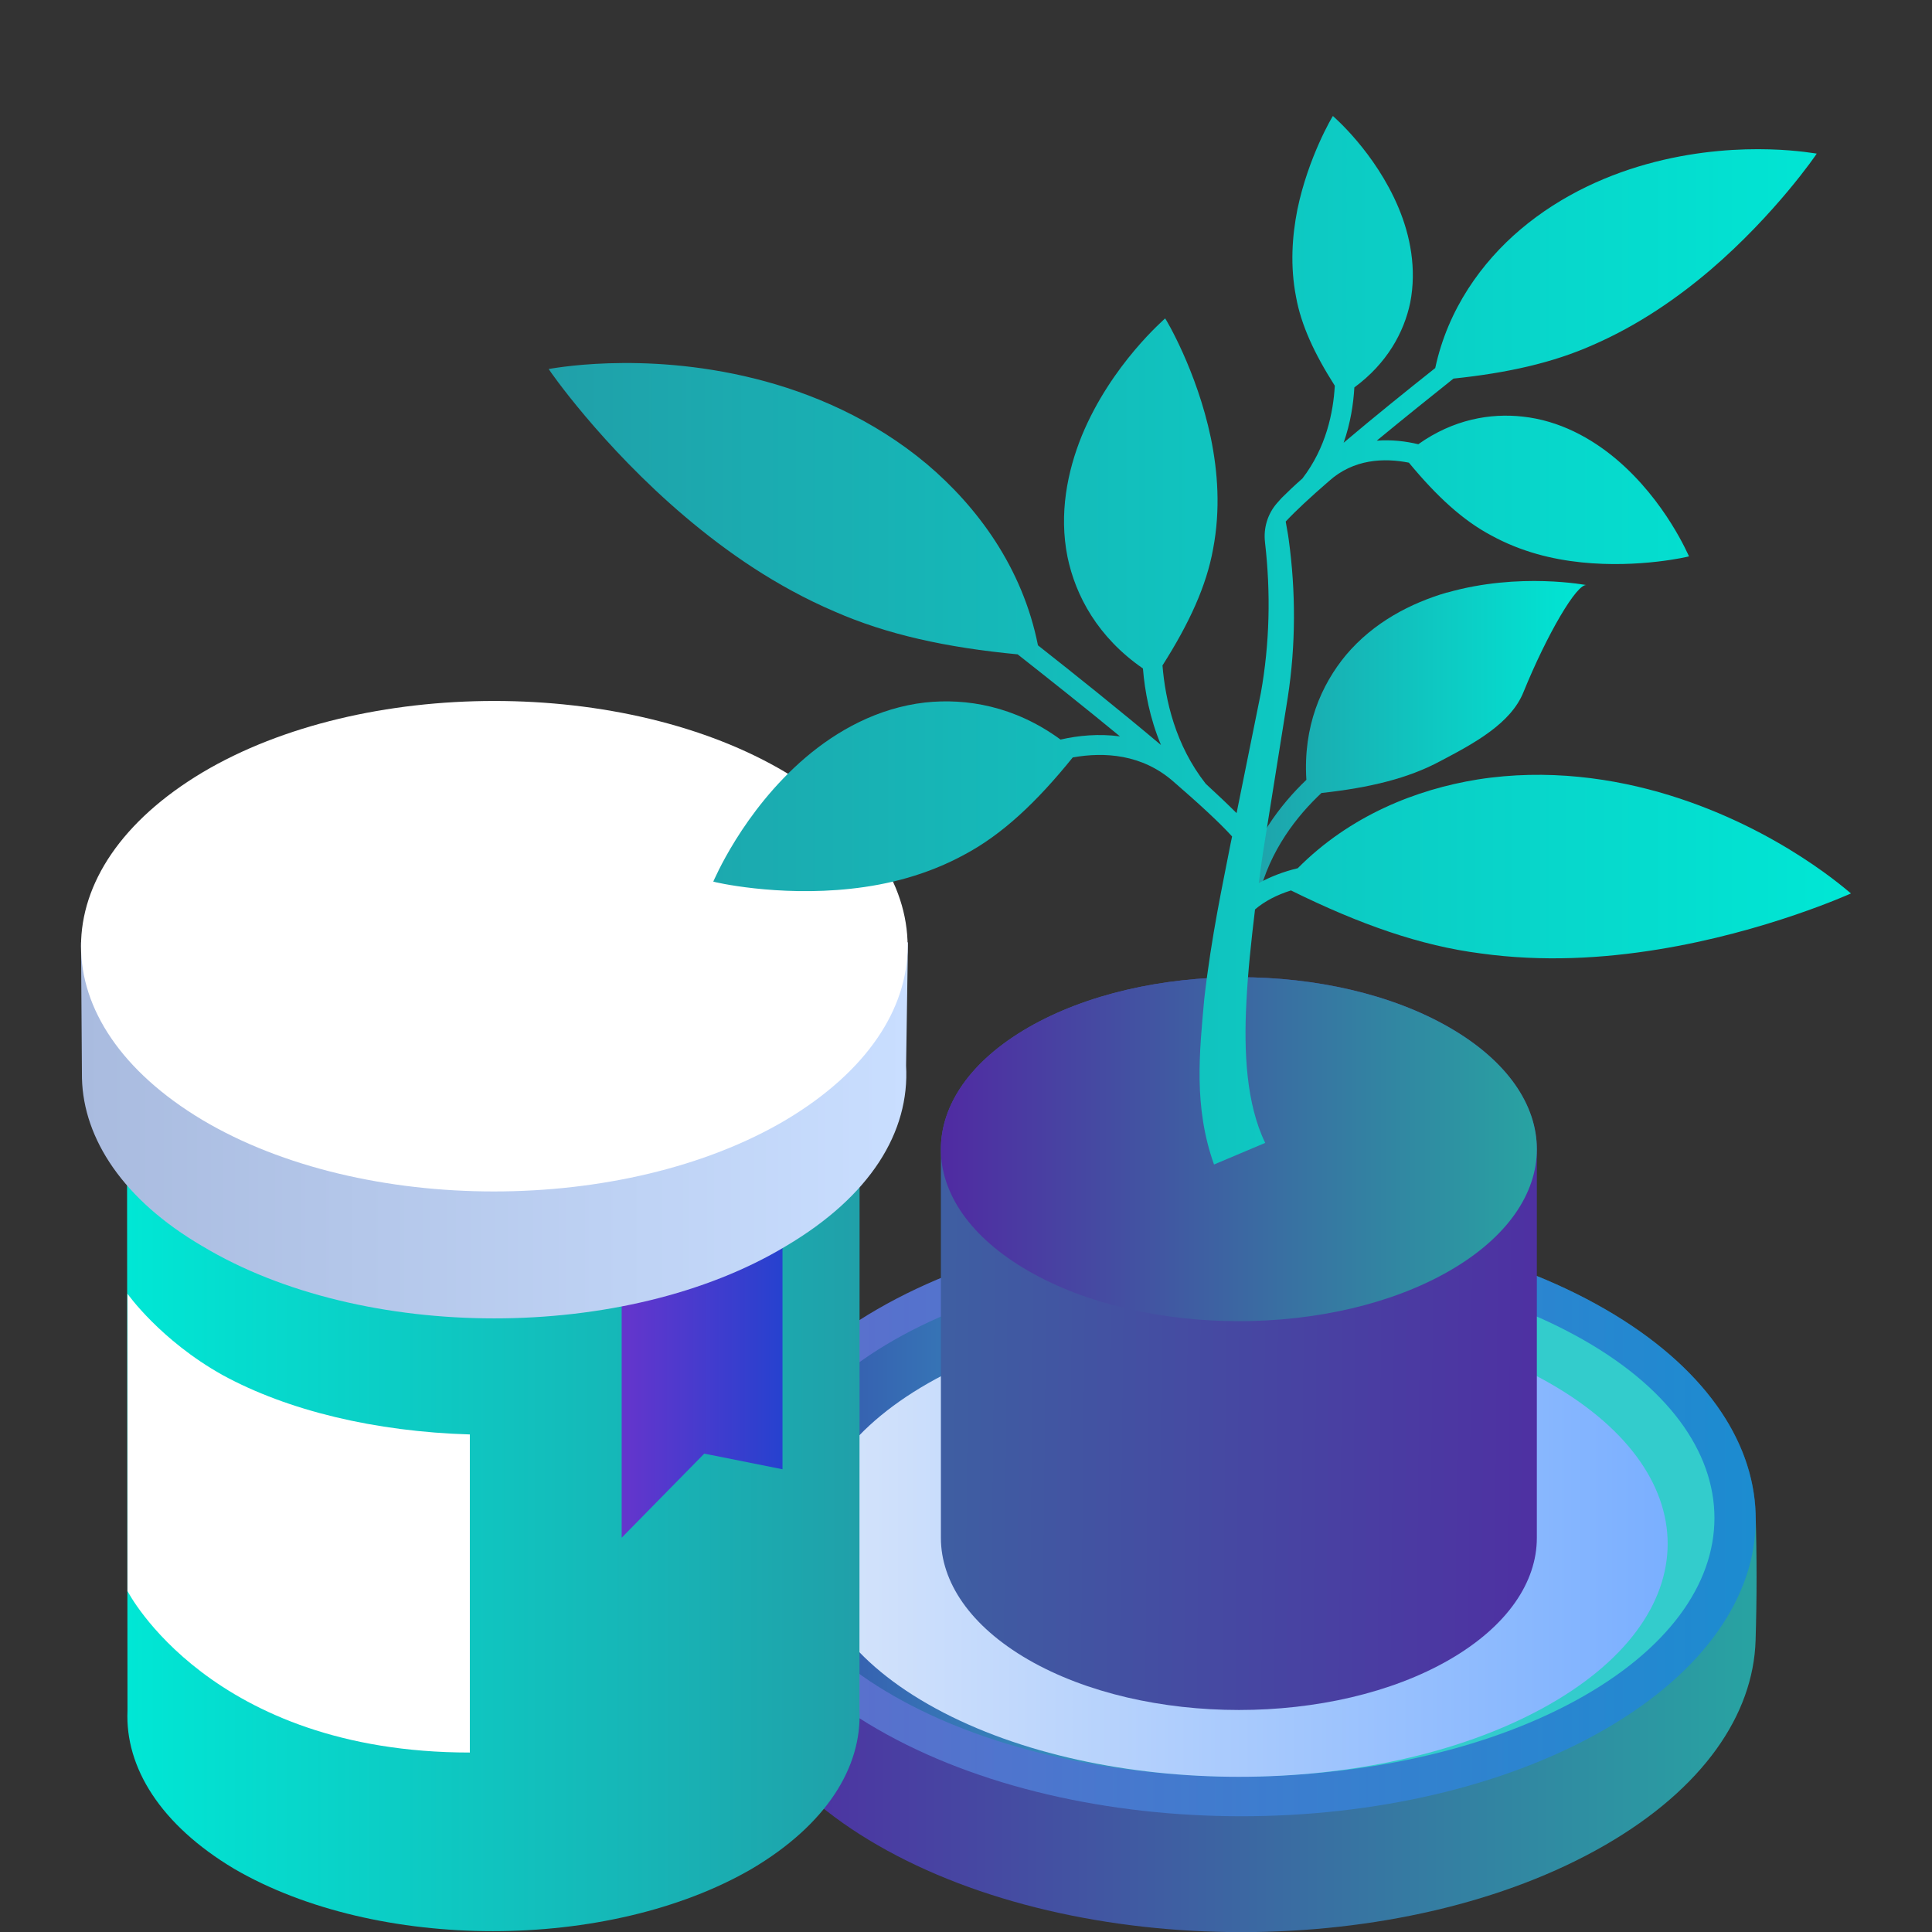
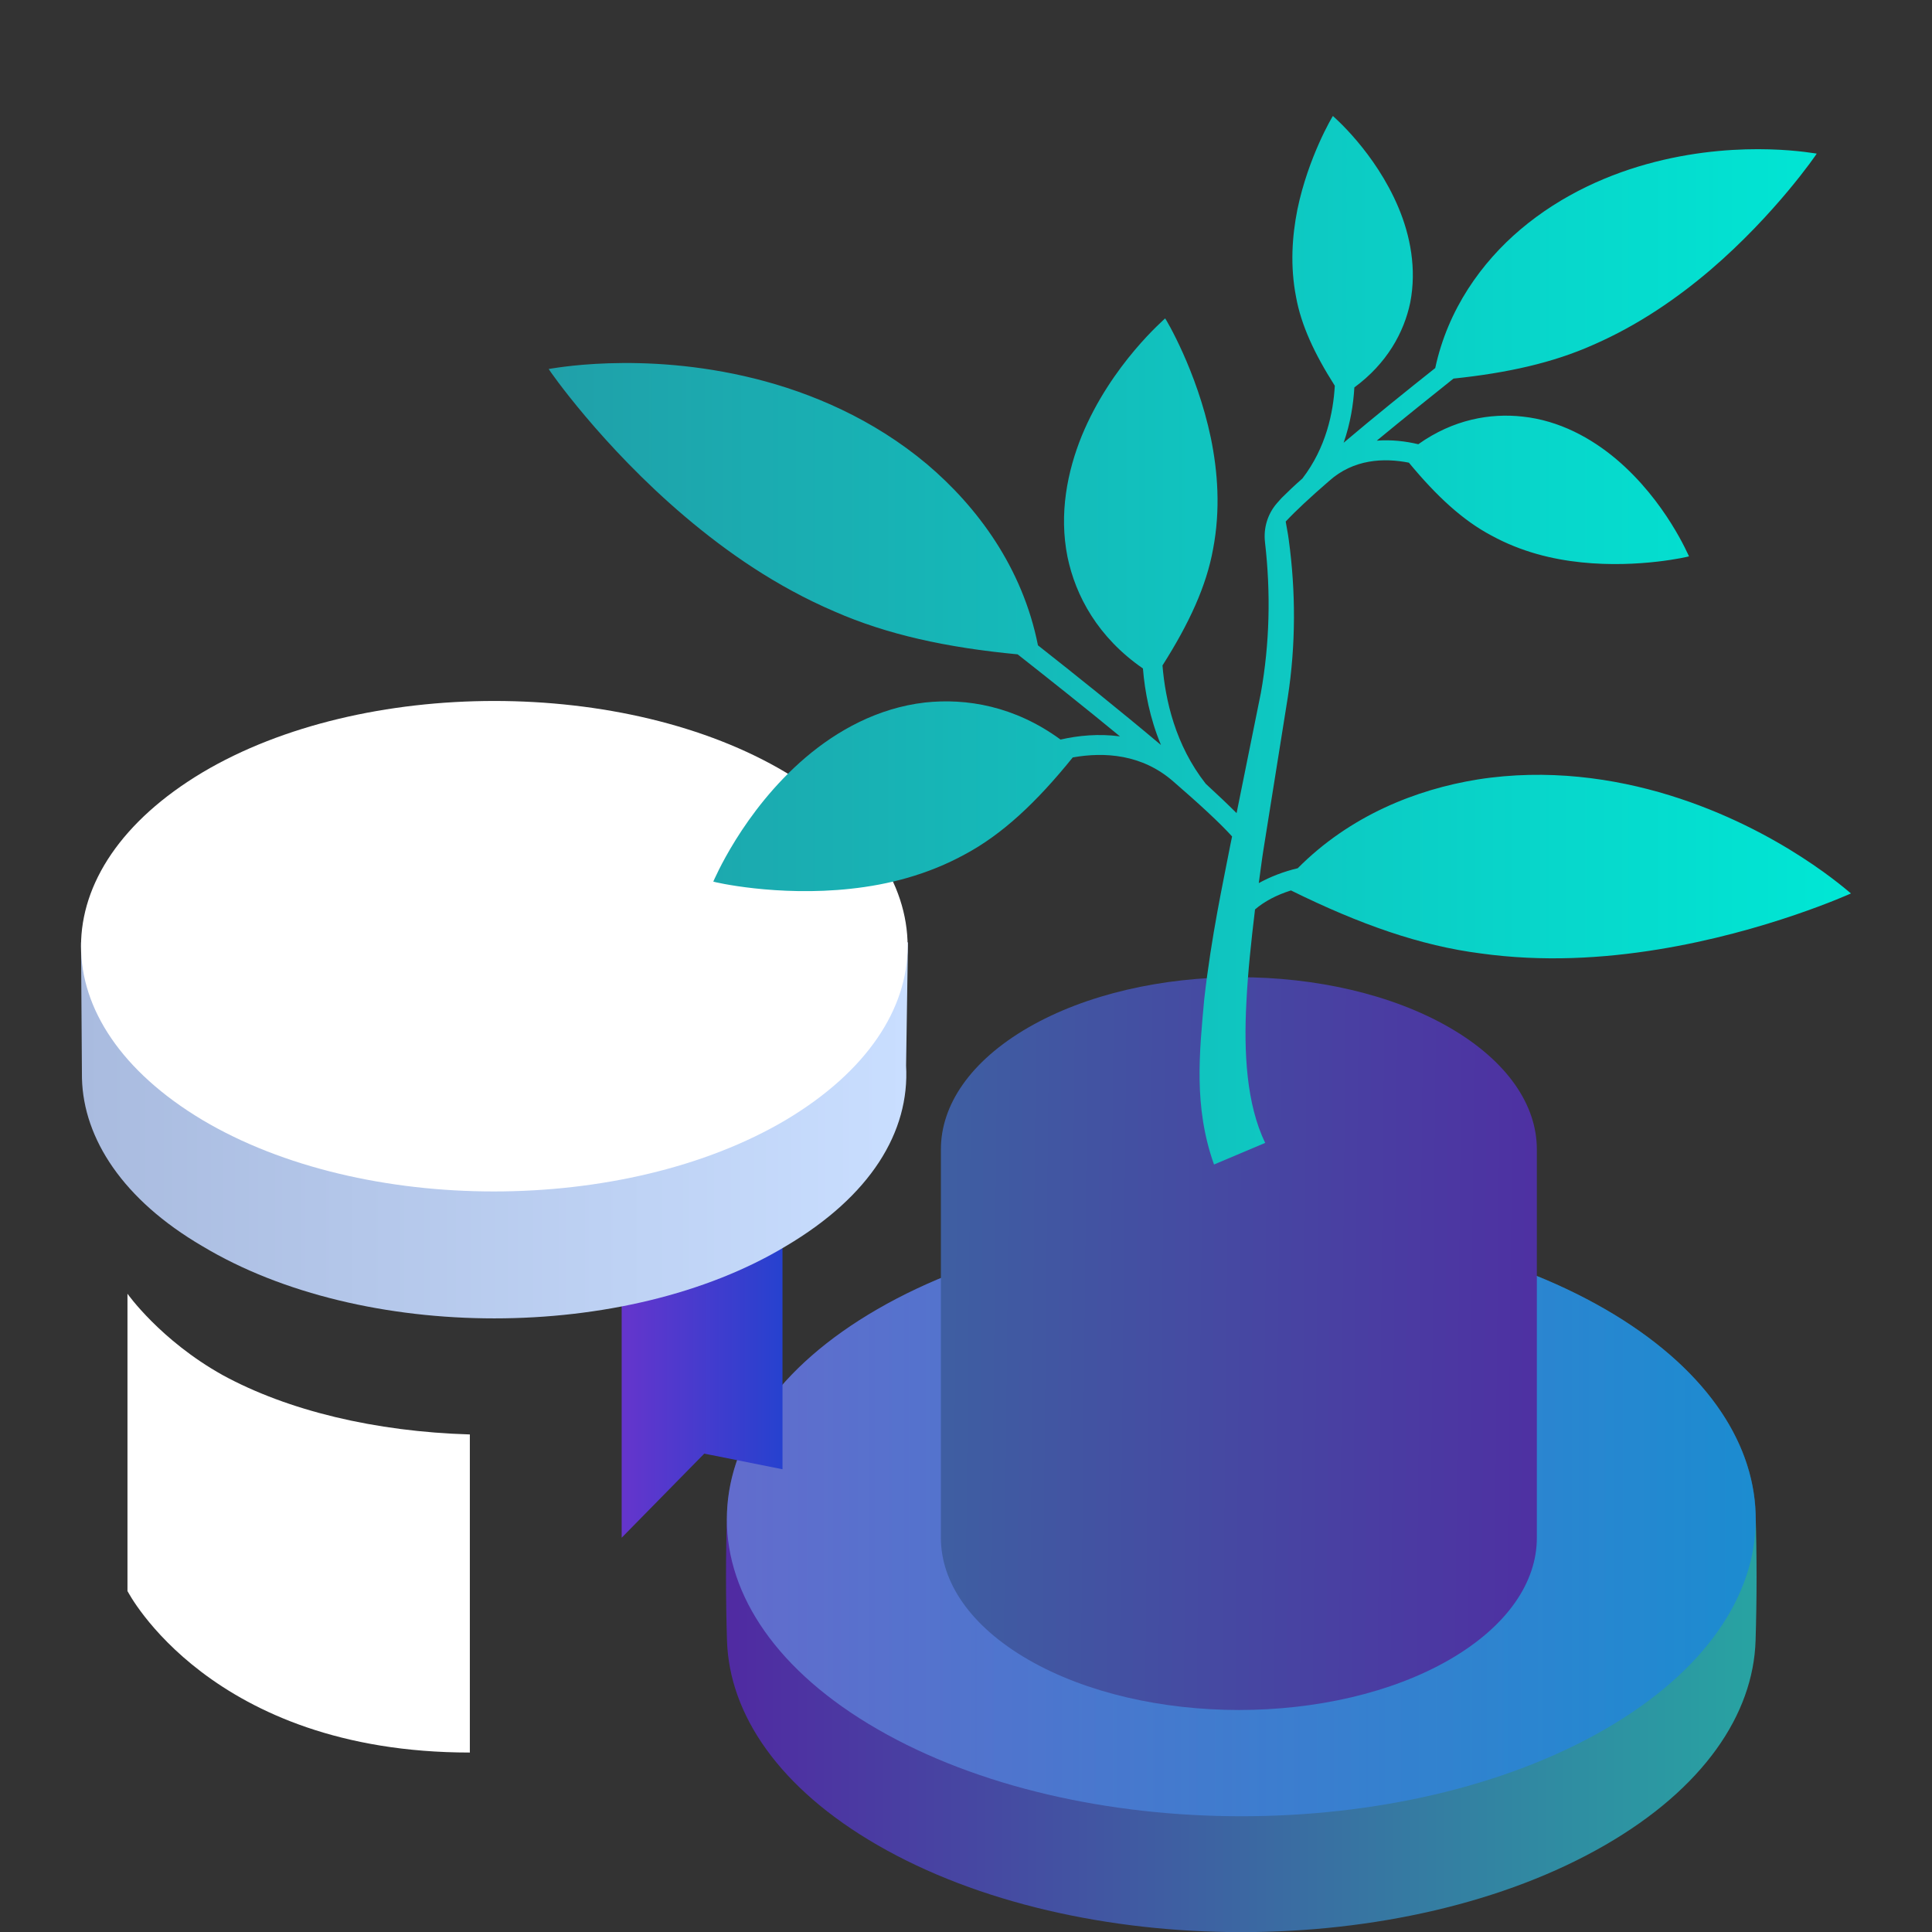
<svg xmlns="http://www.w3.org/2000/svg" width="90" height="90" viewBox="0 0 90 90" fill="none">
  <rect x="0" y="0" width="90" height="90" fill="#333333" stroke="none" />
  <g clip-path="url(#clip0_30_2276)">
    <path d="M40.877 60.986C50.235 55.579 65.413 55.579 74.772 60.986C79.337 63.624 81.677 67.059 81.782 70.52C81.843 72.483 81.843 74.455 81.782 76.418C81.677 79.879 79.337 83.314 74.772 85.951C65.413 91.358 50.235 91.358 40.877 85.951C36.311 83.314 33.971 79.879 33.866 76.418C33.805 74.455 33.805 72.483 33.866 70.52C33.971 67.067 36.311 63.624 40.877 60.986Z" fill="url(#paint0_linear_30_2276)" />
    <path opacity="0.5" d="M40.877 60.986C31.519 66.393 31.519 75.156 40.877 80.553C50.236 85.96 65.414 85.96 74.772 80.553C84.131 75.147 84.131 66.384 74.772 60.986C65.414 55.579 50.236 55.579 40.877 60.986Z" fill="url(#paint1_linear_30_2276)" />
-     <path d="M73.379 62.204C64.731 57.498 50.701 57.498 42.043 62.204C33.394 66.91 33.394 74.533 42.043 79.23C50.692 83.936 64.722 83.936 73.379 79.23C82.028 74.525 82.028 66.901 73.379 62.204Z" fill="url(#paint2_linear_30_2276)" />
-     <path d="M71.837 64.237C64.038 59.996 51.393 59.996 43.594 64.237C35.795 68.478 35.795 75.348 43.594 79.59C51.393 83.831 64.038 83.831 71.837 79.59C79.636 75.348 79.636 68.478 71.837 64.237Z" fill="url(#paint3_linear_30_2276)" />
    <path d="M67.526 47.868C62.102 44.74 53.312 44.74 47.897 47.868C45.189 49.437 43.831 51.487 43.831 53.538V71.642C43.831 73.692 45.189 75.743 47.897 77.311C53.321 80.44 62.11 80.44 67.526 77.311C70.234 75.743 71.592 73.692 71.592 71.642V53.538C71.592 51.487 70.234 49.437 67.526 47.868Z" fill="url(#paint4_linear_30_2276)" />
-     <path d="M67.525 47.868C72.949 50.996 72.949 56.07 67.525 59.199C62.101 62.327 53.312 62.327 47.896 59.199C42.472 56.07 42.472 50.996 47.896 47.868C53.321 44.74 62.11 44.74 67.525 47.868Z" fill="url(#paint5_linear_30_2276)" />
-     <path d="M67.411 27.599C65.728 28.09 63.993 28.984 62.705 30.509C61.548 31.902 60.698 33.847 60.856 36.327C59.655 37.475 58.306 39.202 57.736 41.559L58.63 41.769C59.147 39.605 60.435 37.992 61.557 36.941C63.809 36.695 65.605 36.257 67.086 35.46C68.707 34.61 70.381 33.698 70.968 32.244C72.055 29.571 73.475 27.126 73.921 27.258C73.93 27.266 70.793 26.636 67.402 27.608L67.411 27.599Z" fill="url(#paint6_linear_30_2276)" />
-     <path d="M12.108 49.498C15.947 50.208 19.671 50.593 23.535 50.339C25.463 50.208 27.391 49.98 29.319 49.901C33.306 49.743 36.864 48.665 40.045 46.685C40.045 52.46 40.036 79.616 40.036 79.668C40.158 82.315 38.502 84.996 35.023 87.056C28.355 90.929 17.559 90.929 10.908 87.056C7.473 85.005 5.825 82.332 5.939 79.695C5.939 79.633 5.922 54.58 5.913 47.474C7.902 48.42 9.988 49.112 12.108 49.498Z" fill="url(#paint7_linear_30_2276)" />
    <path d="M5.938 74.13C5.938 73.298 5.938 60.267 5.938 60.267C5.938 60.267 7.463 62.432 10.364 64.053C13.413 65.718 17.479 66.691 21.887 66.822V81.64C9.794 81.64 5.947 74.13 5.947 74.13H5.938Z" fill="white" />
    <path d="M31.44 52.959C32.973 54.493 34.814 55.763 36.812 56.745C36.584 57.165 36.452 57.647 36.452 58.138V68.443L32.807 67.716L28.96 71.633V58.138C28.96 56.017 29.608 53.976 30.774 52.267C30.993 52.504 31.212 52.74 31.431 52.959H31.44Z" fill="url(#paint8_linear_30_2276)" />
    <path d="M42.209 49.638C42.384 52.731 40.552 55.72 36.609 58.05C29.169 62.537 16.892 62.537 9.426 58.05C5.737 55.895 3.888 53.047 3.818 50.234L3.774 43.898H42.296L42.209 49.638Z" fill="url(#paint9_linear_30_2276)" />
    <path d="M9.426 35.986C16.892 31.543 29.169 31.543 36.609 35.986C44.171 40.498 44.171 47.658 36.609 52.171C29.108 56.613 16.892 56.613 9.426 52.171C1.89 47.658 1.89 40.498 9.426 35.986Z" fill="white" />
    <path d="M86.225 41.62C86.225 41.62 82.273 43.416 77.226 44.231C74.693 44.643 71.889 44.818 68.98 44.415C66.176 44.056 63.354 43.066 60.138 41.48C59.472 41.69 58.902 41.988 58.464 42.365C58.289 43.819 58.131 45.265 58.061 46.703C57.938 49.016 58.061 51.434 58.938 53.24L56.554 54.247C55.59 51.548 55.879 48.99 56.098 46.545C56.44 43.539 56.966 41.173 57.316 39.35L57.395 38.965C56.817 38.325 55.835 37.423 54.67 36.415C53.207 35.127 51.445 35.022 49.973 35.284C48.282 37.379 46.696 38.86 44.969 39.788C43.199 40.761 41.35 41.217 39.633 41.401C36.198 41.778 33.236 41.086 33.227 41.068C33.236 41.068 34.577 37.799 37.53 35.284C39.002 34.031 40.886 32.98 43.085 32.726C45.022 32.515 47.274 32.892 49.404 34.452C50.245 34.259 51.191 34.172 52.172 34.303C50.525 32.945 48.808 31.587 47.406 30.482C44.093 30.167 41.324 29.562 38.87 28.484C36.172 27.328 33.867 25.724 31.913 24.068C28.022 20.773 25.56 17.215 25.56 17.189C25.542 17.207 29.845 16.313 35.155 17.636C37.793 18.293 40.676 19.52 43.182 21.623C45.53 23.612 47.633 26.443 48.352 30.062C50.078 31.42 52.199 33.12 54.083 34.706C53.557 33.444 53.329 32.2 53.242 31.14C51.139 29.685 50.105 27.757 49.728 25.943C49.325 23.928 49.719 21.965 50.394 20.3C51.769 16.961 54.276 14.849 54.276 14.832C54.293 14.832 55.748 17.259 56.405 20.396C56.729 21.974 56.861 23.735 56.51 25.575C56.203 27.284 55.406 29.028 54.153 30.999C54.284 32.603 54.749 34.706 56.168 36.511C56.729 37.028 57.202 37.475 57.605 37.878L58.736 32.279C59.148 29.974 59.2 27.608 58.929 25.268C58.929 25.268 58.929 25.268 58.929 25.26C58.85 24.602 59.051 23.936 59.489 23.437L59.7 23.2C59.989 22.911 60.304 22.613 60.672 22.289C61.777 20.852 62.11 19.213 62.18 17.969C61.225 16.471 60.611 15.139 60.375 13.833C60.094 12.387 60.191 11.011 60.436 9.767C60.944 7.304 62.083 5.403 62.092 5.403C62.092 5.412 64.055 7.068 65.15 9.679C65.694 10.976 66 12.518 65.694 14.096C65.404 15.48 64.616 16.926 63.091 18.048C63.047 18.81 62.916 19.695 62.592 20.624C64.02 19.415 65.588 18.153 66.859 17.145C67.446 14.402 69.024 12.22 70.82 10.696C72.774 9.04 75.035 8.067 77.103 7.541C81.265 6.481 84.639 7.173 84.63 7.156C84.63 7.173 82.711 9.977 79.671 12.58C78.137 13.885 76.323 15.147 74.211 16.067C72.345 16.9 70.224 17.373 67.709 17.636C66.666 18.468 65.387 19.494 64.134 20.528C64.826 20.475 65.483 20.554 66.07 20.694C67.709 19.529 69.435 19.24 70.925 19.406C72.651 19.59 74.132 20.414 75.289 21.387C77.611 23.349 78.671 25.917 78.68 25.917C78.68 25.926 76.358 26.478 73.668 26.197C72.31 26.057 70.864 25.707 69.471 24.944C68.147 24.243 66.929 23.122 65.632 21.553C64.476 21.325 63.056 21.378 61.908 22.412C61.058 23.148 60.348 23.805 59.893 24.296C59.937 24.576 59.998 24.848 60.033 25.128C60.366 27.555 60.366 30.053 59.989 32.489L58.85 39.622C58.771 40.121 58.71 40.639 58.639 41.138C59.183 40.84 59.788 40.603 60.453 40.446C62.881 38.001 65.957 36.774 68.84 36.31C72.073 35.801 75.175 36.248 77.769 37.046C82.974 38.649 86.199 41.62 86.225 41.62Z" fill="url(#paint10_linear_30_2276)" />
  </g>
  <defs>
    <linearGradient id="paint0_linear_30_2276" x1="33.814" y1="73.464" x2="81.834" y2="73.464" gradientUnits="userSpaceOnUse">
      <stop stop-color="#502AA2" />
      <stop offset="0.99" stop-color="#28A2A2" />
    </linearGradient>
    <linearGradient id="paint1_linear_30_2276" x1="33.858" y1="70.774" x2="81.8" y2="70.774" gradientUnits="userSpaceOnUse">
      <stop stop-color="#75AFF7" />
      <stop offset="1" stop-color="#1075FF" />
    </linearGradient>
    <linearGradient id="paint2_linear_30_2276" x1="35.559" y1="70.722" x2="79.873" y2="70.722" gradientUnits="userSpaceOnUse">
      <stop stop-color="#374FAC" />
      <stop offset="0.64" stop-color="#33CCCC" />
    </linearGradient>
    <linearGradient id="paint3_linear_30_2276" x1="37.749" y1="71.913" x2="77.682" y2="71.913" gradientUnits="userSpaceOnUse">
      <stop stop-color="#D7E5FB" />
      <stop offset="1" stop-color="#7AAFFF" />
    </linearGradient>
    <linearGradient id="paint4_linear_30_2276" x1="75.439" y1="62.774" x2="2.645" y2="62.011" gradientUnits="userSpaceOnUse">
      <stop stop-color="#502AA2" />
      <stop offset="0.99" stop-color="#28A2A2" />
    </linearGradient>
    <linearGradient id="paint5_linear_30_2276" x1="43.83" y1="53.538" x2="71.591" y2="53.538" gradientUnits="userSpaceOnUse">
      <stop stop-color="#502AA2" />
      <stop offset="0.99" stop-color="#28A2A2" />
    </linearGradient>
    <linearGradient id="paint6_linear_30_2276" x1="57.745" y1="34.408" x2="73.93" y2="34.408" gradientUnits="userSpaceOnUse">
      <stop stop-color="#20A0A9" />
      <stop offset="1" stop-color="#00E7D5" />
    </linearGradient>
    <linearGradient id="paint7_linear_30_2276" x1="40.045" y1="68.329" x2="5.913" y2="68.329" gradientUnits="userSpaceOnUse">
      <stop stop-color="#20A0A9" />
      <stop offset="1" stop-color="#00E7D5" />
    </linearGradient>
    <linearGradient id="paint8_linear_30_2276" x1="28.969" y1="61.95" x2="36.812" y2="61.95" gradientUnits="userSpaceOnUse">
      <stop stop-color="#6535CC" />
      <stop offset="1" stop-color="#2342CF" />
    </linearGradient>
    <linearGradient id="paint9_linear_30_2276" x1="42.296" y1="52.653" x2="3.774" y2="52.653" gradientUnits="userSpaceOnUse">
      <stop stop-color="#C9DEFF" />
      <stop offset="1" stop-color="#A9BBDF" />
    </linearGradient>
    <linearGradient id="paint10_linear_30_2276" x1="25.56" y1="29.825" x2="86.225" y2="29.825" gradientUnits="userSpaceOnUse">
      <stop stop-color="#20A0A9" />
      <stop offset="1" stop-color="#00E7D5" />
    </linearGradient>
    <clipPath id="clip0_30_2276">
      <rect width="82.45" height="84.597" fill="white" transform="translate(3.775 5.403)" />
    </clipPath>
  </defs>
</svg>